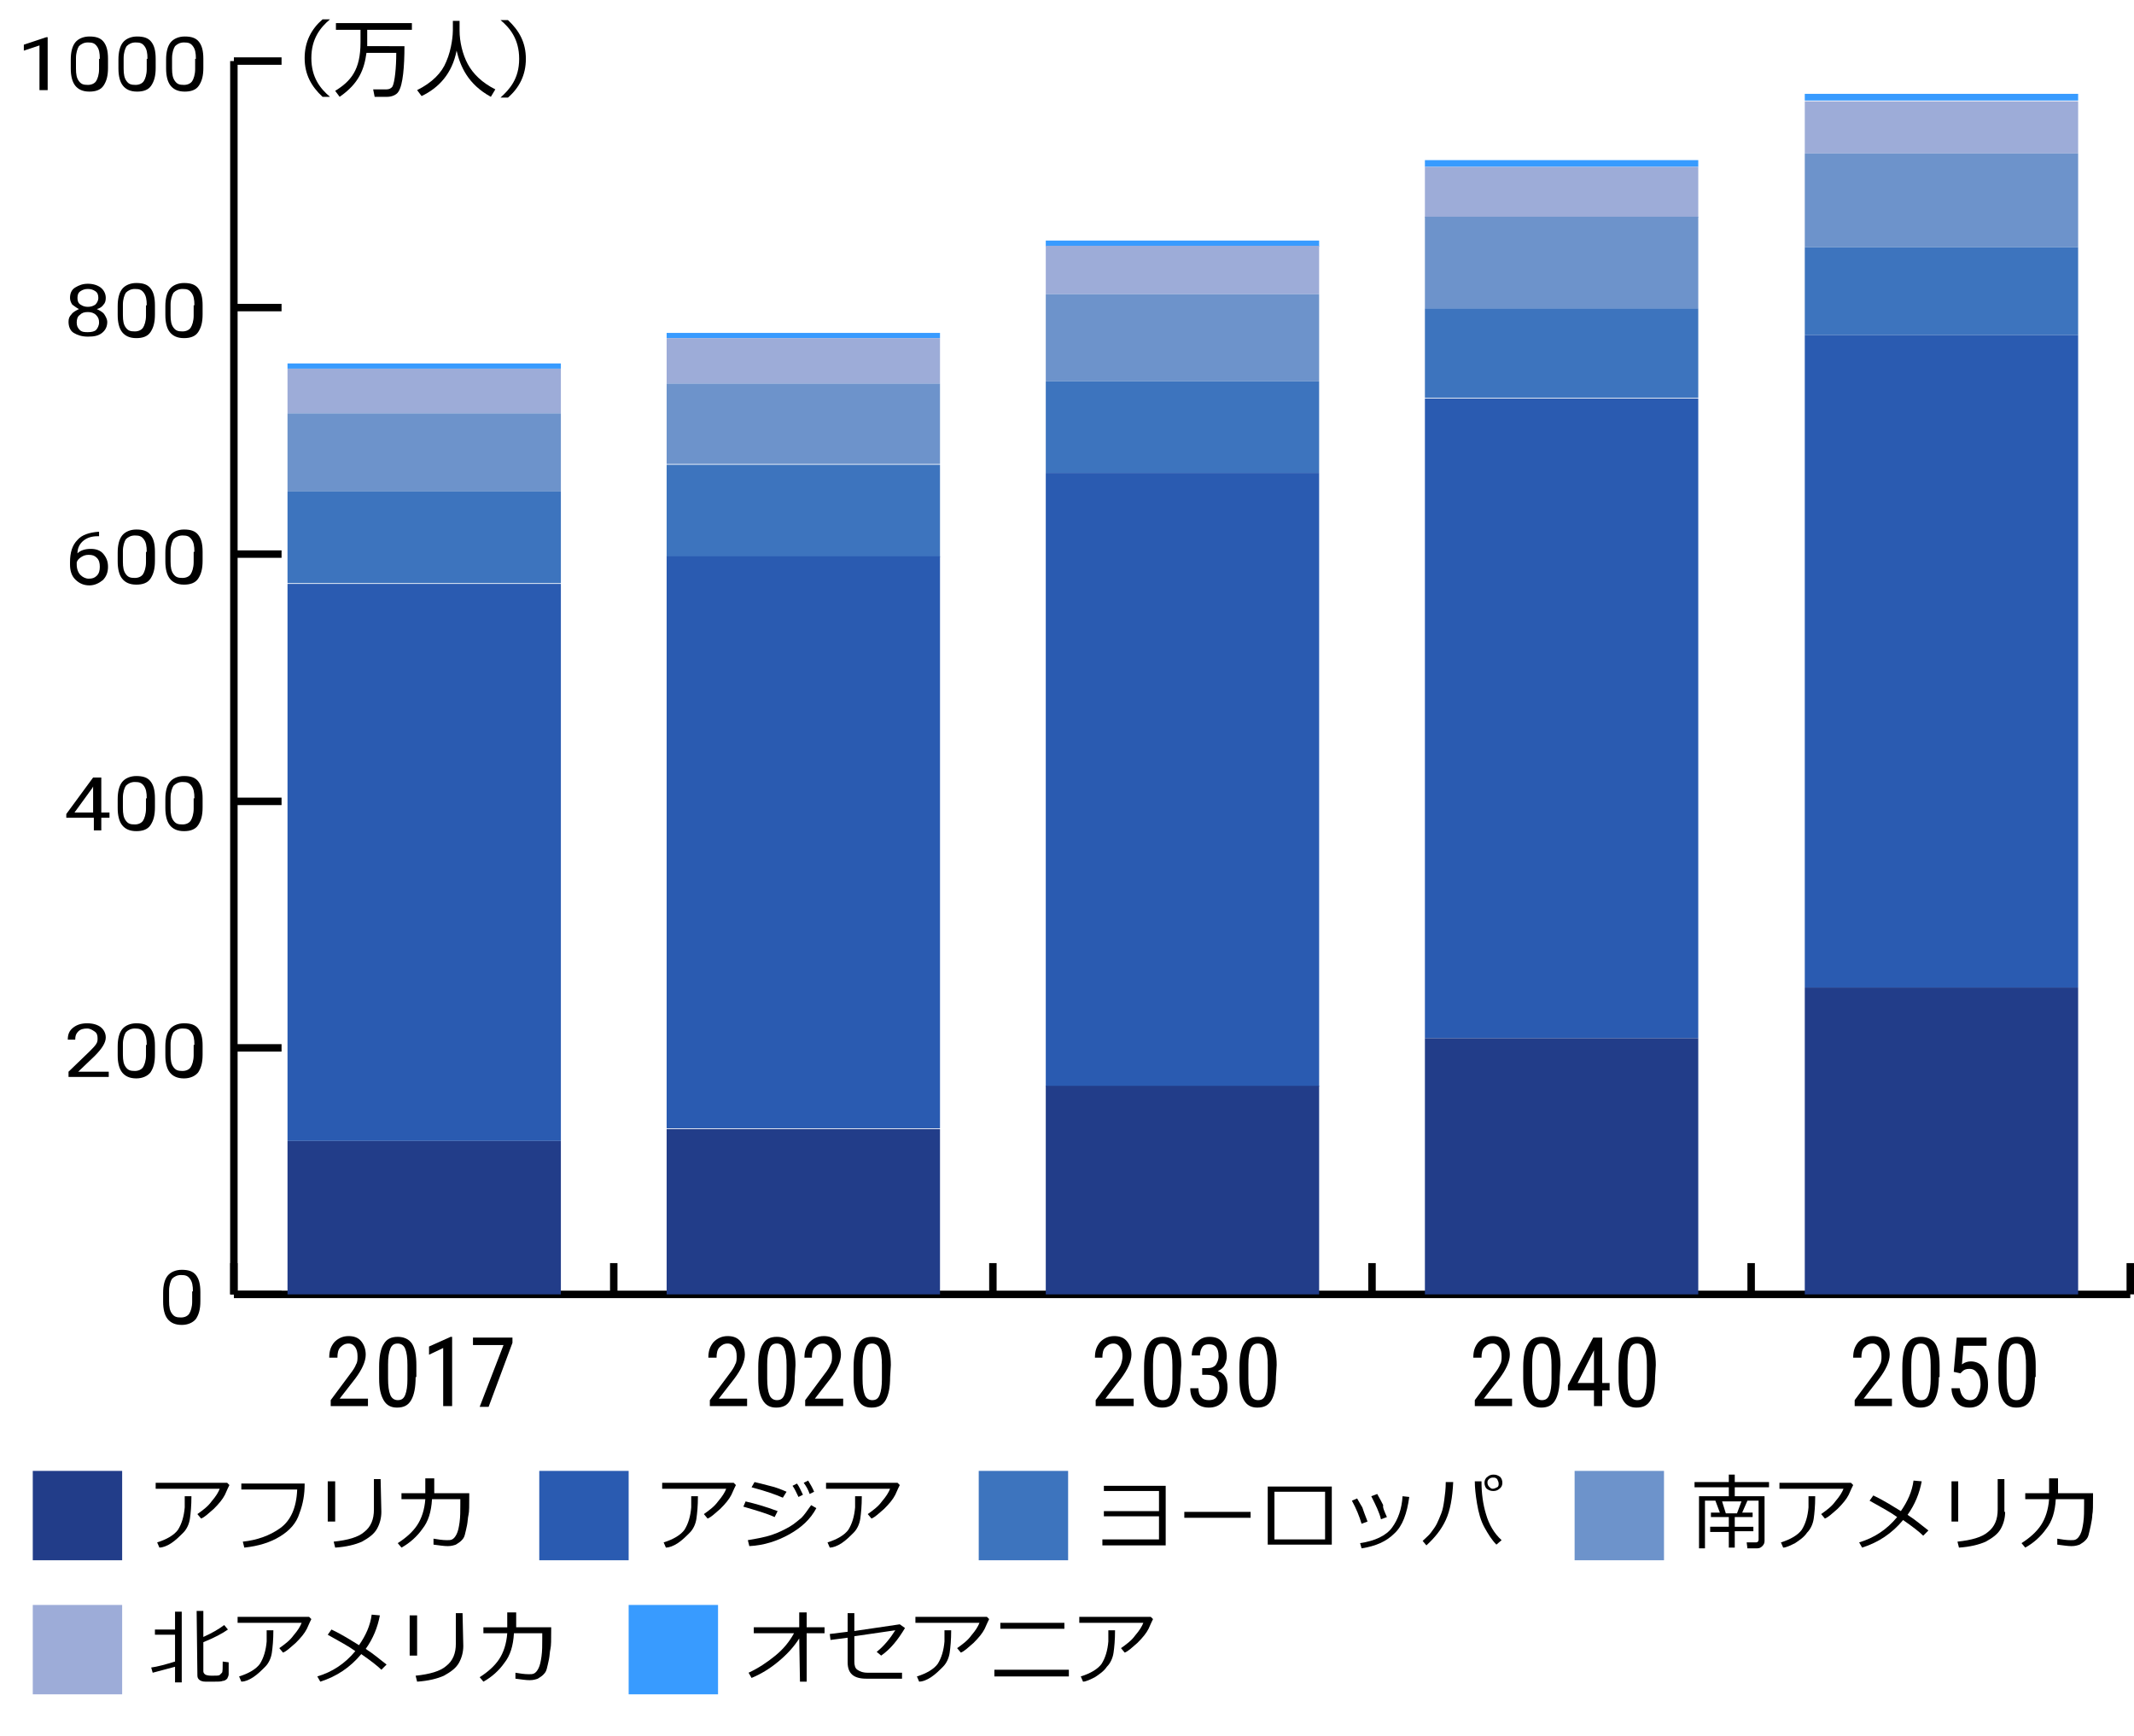
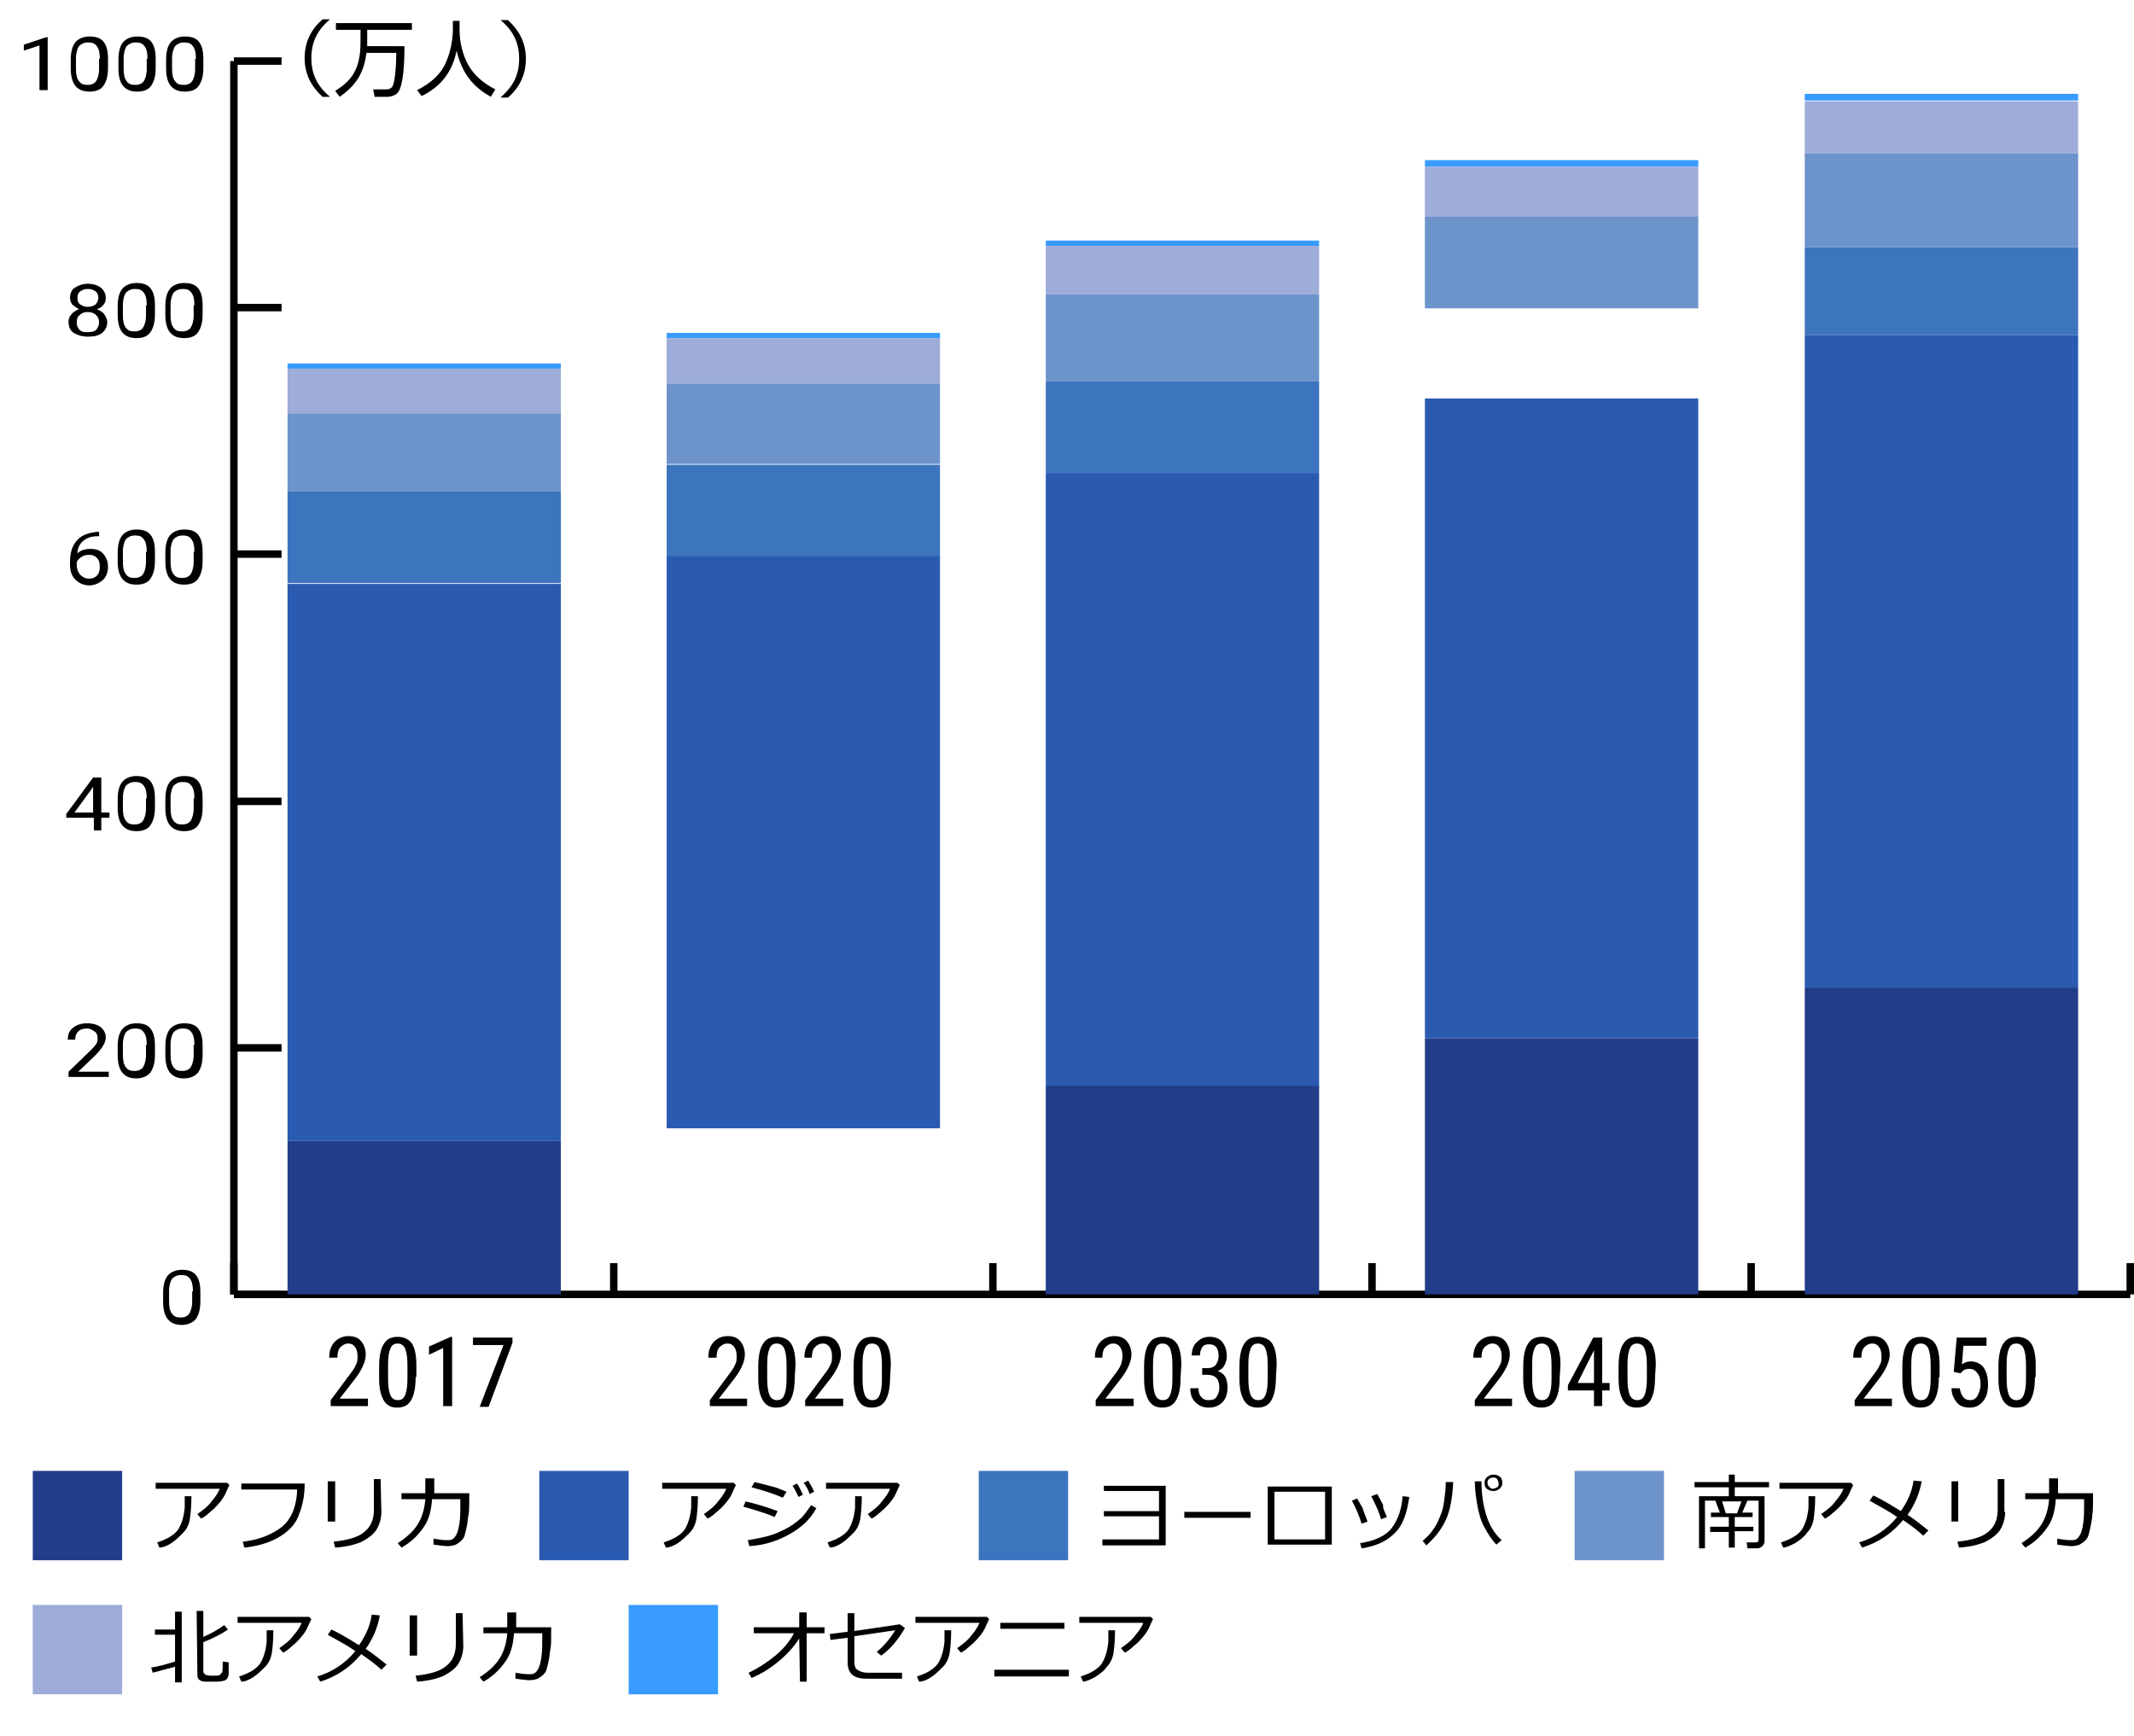
<svg xmlns="http://www.w3.org/2000/svg" version="1.1" id="レイヤー_1" x="0px" y="0px" viewBox="0 0 286.5 233.1" style="enable-background:new 0 0 286.5 233.1;" xml:space="preserve">
  <style type="text/css">
	.st0{fill:none;stroke:#000000;stroke-miterlimit:10;}
	.st1{enable-background:new    ;}
	.st2{fill:#389BFF;}
	.st3{fill:#9DACD8;}
	.st4{fill:#6D93CB;}
	.st5{fill:#3D74BE;}
	.st6{fill:#2A5BB1;}
	.st7{fill:#223D89;}
	.st8{fill:none;}
</style>
  <g>
    <g>
      <line class="st0" x1="31.4" y1="173.8" x2="286" y2="173.8" />
      <g>
        <g>
          <line class="st0" x1="31.4" y1="173.8" x2="31.4" y2="169.6" />
          <line class="st0" x1="82.4" y1="173.8" x2="82.4" y2="169.6" />
          <line class="st0" x1="133.3" y1="173.8" x2="133.3" y2="169.6" />
          <line class="st0" x1="184.2" y1="173.8" x2="184.2" y2="169.6" />
          <line class="st0" x1="235.1" y1="173.8" x2="235.1" y2="169.6" />
          <line class="st0" x1="286" y1="173.8" x2="286" y2="169.6" />
        </g>
      </g>
    </g>
    <g>
      <g>
        <g class="st1">
          <path d="M26.9,174.7c0,1.1-0.2,1.8-0.6,2.4c-0.4,0.5-1.1,0.8-1.9,0.8c-0.9,0-1.5-0.3-1.9-0.8s-0.6-1.3-0.6-2.3v-1.2      c0-1,0.2-1.8,0.6-2.3s1.1-0.8,1.9-0.8c0.9,0,1.5,0.2,1.9,0.7c0.4,0.5,0.6,1.2,0.6,2.3V174.7z M25.9,173.4c0-0.8-0.1-1.3-0.4-1.7      s-0.6-0.5-1.2-0.5c-0.5,0-0.9,0.2-1.2,0.5c-0.2,0.3-0.4,0.9-0.4,1.6v1.4c0,0.8,0.1,1.3,0.4,1.7c0.3,0.4,0.6,0.5,1.2,0.5      c0.5,0,0.9-0.2,1.1-0.5c0.2-0.3,0.4-0.9,0.4-1.6V173.4z" />
        </g>
        <g class="st1">
          <path d="M14.6,144.6H9.2v-0.7l2.8-2.7c0.4-0.4,0.7-0.7,0.9-1s0.2-0.5,0.2-0.8c0-0.4-0.1-0.7-0.4-0.9c-0.3-0.2-0.6-0.4-1-0.4      c-0.5,0-0.9,0.1-1.2,0.4c-0.3,0.3-0.4,0.6-0.4,1.1h-1c0-0.7,0.2-1.2,0.7-1.6c0.5-0.4,1.1-0.6,1.9-0.6c0.8,0,1.4,0.2,1.8,0.5      s0.7,0.8,0.7,1.4c0,0.7-0.5,1.5-1.5,2.5l-2.2,2.1h4.1V144.6z" />
          <path d="M20.8,141.6c0,1.1-0.2,1.8-0.6,2.4c-0.4,0.5-1.1,0.8-1.9,0.8c-0.9,0-1.5-0.3-1.9-0.8s-0.6-1.3-0.6-2.3v-1.2      c0-1,0.2-1.8,0.6-2.3s1.1-0.8,1.9-0.8c0.9,0,1.5,0.2,1.9,0.7c0.4,0.5,0.6,1.2,0.6,2.3V141.6z M19.7,140.3c0-0.8-0.1-1.3-0.4-1.7      s-0.6-0.5-1.2-0.5c-0.5,0-0.9,0.2-1.2,0.5c-0.2,0.3-0.4,0.9-0.4,1.6v1.4c0,0.8,0.1,1.3,0.4,1.7c0.3,0.4,0.6,0.5,1.2,0.5      c0.5,0,0.9-0.2,1.1-0.5c0.2-0.3,0.4-0.9,0.4-1.6V140.3z" />
          <path d="M27.2,141.6c0,1.1-0.2,1.8-0.6,2.4c-0.4,0.5-1.1,0.8-1.9,0.8c-0.9,0-1.5-0.3-1.9-0.8s-0.6-1.3-0.6-2.3v-1.2      c0-1,0.2-1.8,0.6-2.3s1.1-0.8,1.9-0.8c0.9,0,1.5,0.2,1.9,0.7c0.4,0.5,0.6,1.2,0.6,2.3V141.6z M26.1,140.3c0-0.8-0.1-1.3-0.4-1.7      s-0.6-0.5-1.2-0.5c-0.5,0-0.9,0.2-1.2,0.5c-0.2,0.3-0.4,0.9-0.4,1.6v1.4c0,0.8,0.1,1.3,0.4,1.7c0.3,0.4,0.6,0.5,1.2,0.5      c0.5,0,0.9-0.2,1.1-0.5c0.2-0.3,0.4-0.9,0.4-1.6V140.3z" />
        </g>
        <g class="st1">
          <path d="M13.6,109.1h1.1v0.7h-1.1v1.7h-1v-1.7H8.9v-0.5l3.6-4.9h1.1V109.1z M10,109.1h2.5v-3.5l-0.1,0.2L10,109.1z" />
          <path d="M20.8,108.4c0,1.1-0.2,1.8-0.6,2.4s-1.1,0.8-1.9,0.8c-0.9,0-1.5-0.3-1.9-0.8s-0.6-1.3-0.6-2.3v-1.2c0-1,0.2-1.8,0.6-2.3      s1.1-0.8,1.9-0.8c0.9,0,1.5,0.2,1.9,0.7c0.4,0.5,0.6,1.2,0.6,2.3V108.4z M19.7,107.2c0-0.8-0.1-1.3-0.4-1.7s-0.6-0.5-1.2-0.5      c-0.5,0-0.9,0.2-1.2,0.5c-0.2,0.3-0.4,0.9-0.4,1.6v1.4c0,0.8,0.1,1.3,0.4,1.7c0.3,0.4,0.6,0.5,1.2,0.5c0.5,0,0.9-0.2,1.1-0.5      s0.4-0.9,0.4-1.6V107.2z" />
          <path d="M27.2,108.4c0,1.1-0.2,1.8-0.6,2.4s-1.1,0.8-1.9,0.8c-0.9,0-1.5-0.3-1.9-0.8s-0.6-1.3-0.6-2.3v-1.2c0-1,0.2-1.8,0.6-2.3      s1.1-0.8,1.9-0.8c0.9,0,1.5,0.2,1.9,0.7c0.4,0.5,0.6,1.2,0.6,2.3V108.4z M26.1,107.2c0-0.8-0.1-1.3-0.4-1.7s-0.6-0.5-1.2-0.5      c-0.5,0-0.9,0.2-1.2,0.5c-0.2,0.3-0.4,0.9-0.4,1.6v1.4c0,0.8,0.1,1.3,0.4,1.7c0.3,0.4,0.6,0.5,1.2,0.5c0.5,0,0.9-0.2,1.1-0.5      s0.4-0.9,0.4-1.6V107.2z" />
        </g>
        <g class="st1">
          <path d="M13.3,71.2V72h-0.2c-0.8,0-1.4,0.2-1.9,0.6s-0.8,1-0.8,1.7c0.4-0.4,1-0.6,1.8-0.6c0.7,0,1.3,0.2,1.7,0.7s0.6,1,0.6,1.7      c0,0.7-0.2,1.3-0.7,1.8c-0.5,0.4-1.1,0.7-1.8,0.7c-0.8,0-1.4-0.3-1.9-0.8c-0.5-0.5-0.7-1.2-0.7-2v-0.3c0-1.3,0.3-2.3,1-3      c0.6-0.7,1.6-1,2.8-1.1H13.3z M11.9,74.5c-0.4,0-0.7,0.1-1,0.3s-0.5,0.4-0.6,0.7v0.3c0,0.6,0.2,1.1,0.5,1.4s0.7,0.5,1.1,0.5      c0.5,0,0.8-0.1,1.1-0.4c0.3-0.3,0.4-0.7,0.4-1.2c0-0.5-0.1-0.9-0.4-1.2C12.7,74.6,12.4,74.5,11.9,74.5z" />
          <path d="M20.8,75.3c0,1.1-0.2,1.8-0.6,2.4s-1.1,0.8-1.9,0.8c-0.9,0-1.5-0.3-1.9-0.8s-0.6-1.3-0.6-2.3v-1.2c0-1,0.2-1.8,0.6-2.3      s1.1-0.8,1.9-0.8c0.9,0,1.5,0.2,1.9,0.7c0.4,0.5,0.6,1.2,0.6,2.3V75.3z M19.7,74.1c0-0.8-0.1-1.3-0.4-1.7s-0.6-0.5-1.2-0.5      c-0.5,0-0.9,0.2-1.2,0.5c-0.2,0.3-0.4,0.9-0.4,1.6v1.4c0,0.8,0.1,1.3,0.4,1.7c0.3,0.4,0.6,0.5,1.2,0.5c0.5,0,0.9-0.2,1.1-0.5      s0.4-0.9,0.4-1.6V74.1z" />
          <path d="M27.2,75.3c0,1.1-0.2,1.8-0.6,2.4s-1.1,0.8-1.9,0.8c-0.9,0-1.5-0.3-1.9-0.8s-0.6-1.3-0.6-2.3v-1.2c0-1,0.2-1.8,0.6-2.3      s1.1-0.8,1.9-0.8c0.9,0,1.5,0.2,1.9,0.7c0.4,0.5,0.6,1.2,0.6,2.3V75.3z M26.1,74.1c0-0.8-0.1-1.3-0.4-1.7s-0.6-0.5-1.2-0.5      c-0.5,0-0.9,0.2-1.2,0.5c-0.2,0.3-0.4,0.9-0.4,1.6v1.4c0,0.8,0.1,1.3,0.4,1.7c0.3,0.4,0.6,0.5,1.2,0.5c0.5,0,0.9-0.2,1.1-0.5      s0.4-0.9,0.4-1.6V74.1z" />
        </g>
        <g class="st1">
          <path d="M14.2,40c0,0.4-0.1,0.7-0.3,0.9c-0.2,0.3-0.5,0.5-0.9,0.6c0.4,0.2,0.8,0.4,1,0.7s0.4,0.7,0.4,1c0,0.6-0.2,1.1-0.7,1.5      c-0.5,0.4-1.1,0.5-1.9,0.5c-0.8,0-1.4-0.2-1.9-0.5s-0.7-0.9-0.7-1.5c0-0.4,0.1-0.7,0.4-1c0.2-0.3,0.6-0.5,1-0.7      c-0.4-0.2-0.6-0.4-0.9-0.6c-0.2-0.3-0.3-0.6-0.3-0.9c0-0.6,0.2-1.1,0.7-1.4s1-0.5,1.7-0.5c0.7,0,1.3,0.2,1.7,0.5      S14.2,39.4,14.2,40z M13.3,43.3c0-0.4-0.1-0.7-0.4-1c-0.3-0.3-0.7-0.4-1.1-0.4c-0.5,0-0.8,0.1-1.1,0.4c-0.3,0.2-0.4,0.6-0.4,1      s0.1,0.7,0.4,1s0.7,0.3,1.1,0.3c0.5,0,0.9-0.1,1.1-0.3S13.3,43.7,13.3,43.3z M11.8,38.8c-0.4,0-0.7,0.1-1,0.3      c-0.3,0.2-0.4,0.5-0.4,0.9c0,0.4,0.1,0.7,0.4,0.9s0.6,0.3,1,0.3c0.4,0,0.7-0.1,1-0.3c0.2-0.2,0.4-0.5,0.4-0.9s-0.1-0.7-0.4-0.9      C12.5,38.9,12.2,38.8,11.8,38.8z" />
          <path d="M20.8,42.2c0,1.1-0.2,1.8-0.6,2.4s-1.1,0.8-1.9,0.8c-0.9,0-1.5-0.3-1.9-0.8s-0.6-1.3-0.6-2.3v-1.2c0-1,0.2-1.8,0.6-2.3      s1.1-0.8,1.9-0.8c0.9,0,1.5,0.2,1.9,0.7c0.4,0.5,0.6,1.2,0.6,2.3V42.2z M19.7,41c0-0.8-0.1-1.3-0.4-1.7s-0.6-0.5-1.2-0.5      c-0.5,0-0.9,0.2-1.2,0.5c-0.2,0.3-0.4,0.9-0.4,1.6v1.4c0,0.8,0.1,1.3,0.4,1.7c0.3,0.4,0.6,0.5,1.2,0.5c0.5,0,0.9-0.2,1.1-0.5      s0.4-0.9,0.4-1.6V41z" />
          <path d="M27.2,42.2c0,1.1-0.2,1.8-0.6,2.4s-1.1,0.8-1.9,0.8c-0.9,0-1.5-0.3-1.9-0.8s-0.6-1.3-0.6-2.3v-1.2c0-1,0.2-1.8,0.6-2.3      s1.1-0.8,1.9-0.8c0.9,0,1.5,0.2,1.9,0.7c0.4,0.5,0.6,1.2,0.6,2.3V42.2z M26.1,41c0-0.8-0.1-1.3-0.4-1.7s-0.6-0.5-1.2-0.5      c-0.5,0-0.9,0.2-1.2,0.5c-0.2,0.3-0.4,0.9-0.4,1.6v1.4c0,0.8,0.1,1.3,0.4,1.7c0.3,0.4,0.6,0.5,1.2,0.5c0.5,0,0.9-0.2,1.1-0.5      s0.4-0.9,0.4-1.6V41z" />
        </g>
        <g class="st1">
          <path d="M6.3,12.1h-1v-6L3.2,6.8V6l3-1h0.2V12.1z" />
          <path d="M14.5,9.1c0,1.1-0.2,1.8-0.6,2.4s-1.1,0.8-1.9,0.8c-0.9,0-1.5-0.3-1.9-0.8s-0.6-1.3-0.6-2.3V8c0-1,0.2-1.8,0.6-2.3      s1.1-0.8,1.9-0.8c0.9,0,1.5,0.2,1.9,0.7c0.4,0.5,0.6,1.2,0.6,2.3V9.1z M13.4,7.9c0-0.8-0.1-1.3-0.4-1.7s-0.6-0.5-1.2-0.5      c-0.5,0-0.9,0.2-1.2,0.5c-0.2,0.3-0.4,0.9-0.4,1.6v1.4c0,0.8,0.1,1.3,0.4,1.7c0.3,0.4,0.6,0.5,1.2,0.5c0.5,0,0.9-0.2,1.1-0.5      s0.4-0.9,0.4-1.6V7.9z" />
          <path d="M20.9,9.1c0,1.1-0.2,1.8-0.6,2.4s-1.1,0.8-1.9,0.8c-0.9,0-1.5-0.3-1.9-0.8s-0.6-1.3-0.6-2.3V8c0-1,0.2-1.8,0.6-2.3      s1.1-0.8,1.9-0.8c0.9,0,1.5,0.2,1.9,0.7c0.4,0.5,0.6,1.2,0.6,2.3V9.1z M19.8,7.9c0-0.8-0.1-1.3-0.4-1.7s-0.6-0.5-1.2-0.5      c-0.5,0-0.9,0.2-1.2,0.5c-0.2,0.3-0.4,0.9-0.4,1.6v1.4c0,0.8,0.1,1.3,0.4,1.7c0.3,0.4,0.6,0.5,1.2,0.5c0.5,0,0.9-0.2,1.1-0.5      s0.4-0.9,0.4-1.6V7.9z" />
          <path d="M27.3,9.1c0,1.1-0.2,1.8-0.6,2.4s-1.1,0.8-1.9,0.8c-0.9,0-1.5-0.3-1.9-0.8s-0.6-1.3-0.6-2.3V8c0-1,0.2-1.8,0.6-2.3      s1.1-0.8,1.9-0.8c0.9,0,1.5,0.2,1.9,0.7c0.4,0.5,0.6,1.2,0.6,2.3V9.1z M26.3,7.9c0-0.8-0.1-1.3-0.4-1.7s-0.6-0.5-1.2-0.5      c-0.5,0-0.9,0.2-1.2,0.5c-0.2,0.3-0.4,0.9-0.4,1.6v1.4c0,0.8,0.1,1.3,0.4,1.7c0.3,0.4,0.6,0.5,1.2,0.5c0.5,0,0.9-0.2,1.1-0.5      s0.4-0.9,0.4-1.6V7.9z" />
        </g>
      </g>
      <line class="st0" x1="31.4" y1="173.8" x2="31.4" y2="8.2" />
      <g>
        <g>
          <line class="st0" x1="31.4" y1="173.8" x2="37.8" y2="173.8" />
          <line class="st0" x1="31.4" y1="140.7" x2="37.8" y2="140.7" />
          <line class="st0" x1="31.4" y1="107.6" x2="37.8" y2="107.6" />
          <line class="st0" x1="31.4" y1="74.4" x2="37.8" y2="74.4" />
          <line class="st0" x1="31.4" y1="41.3" x2="37.8" y2="41.3" />
          <line class="st0" x1="31.4" y1="8.2" x2="37.8" y2="8.2" />
        </g>
      </g>
    </g>
    <g>
      <g>
        <g>
          <rect x="38.6" y="48.8" class="st2" width="36.7" height="0.7" />
          <rect x="89.5" y="44.7" class="st2" width="36.7" height="0.7" />
          <rect x="140.4" y="32.3" class="st2" width="36.7" height="0.8" />
          <rect x="191.3" y="21.5" class="st2" width="36.7" height="0.9" />
          <rect x="242.3" y="12.6" class="st2" width="36.7" height="0.9" />
        </g>
      </g>
      <g>
        <g>
          <rect x="38.6" y="49.5" class="st3" width="36.7" height="6" />
          <rect x="89.5" y="45.4" class="st3" width="36.7" height="6.1" />
          <rect x="140.4" y="33" class="st3" width="36.7" height="6.5" />
          <rect x="191.3" y="22.4" class="st3" width="36.7" height="6.8" />
          <rect x="242.3" y="13.6" class="st3" width="36.7" height="7" />
        </g>
      </g>
      <g>
        <g>
          <rect x="38.6" y="55.5" class="st4" width="36.7" height="10.5" />
          <rect x="89.5" y="51.5" class="st4" width="36.7" height="10.8" />
          <rect x="140.4" y="39.5" class="st4" width="36.7" height="11.7" />
          <rect x="191.3" y="29.1" class="st4" width="36.7" height="12.3" />
          <rect x="242.3" y="20.6" class="st4" width="36.7" height="12.6" />
        </g>
      </g>
      <g>
        <g>
          <rect x="38.6" y="66" class="st5" width="36.7" height="12.3" />
          <rect x="89.5" y="62.4" class="st5" width="36.7" height="12.4" />
          <rect x="140.4" y="51.2" class="st5" width="36.7" height="12.3" />
-           <rect x="191.3" y="41.4" class="st5" width="36.7" height="12" />
          <rect x="242.3" y="33.2" class="st5" width="36.7" height="11.8" />
        </g>
      </g>
      <g>
        <g>
          <rect x="38.6" y="78.4" class="st6" width="36.7" height="74.8" />
          <rect x="89.5" y="74.7" class="st6" width="36.7" height="76.8" />
          <rect x="140.4" y="63.5" class="st6" width="36.7" height="82.4" />
          <rect x="191.3" y="53.5" class="st6" width="36.7" height="85.9" />
          <rect x="242.3" y="45" class="st6" width="36.7" height="87.6" />
        </g>
      </g>
      <g>
        <g>
          <rect x="38.6" y="153.2" class="st7" width="36.7" height="20.6" />
-           <rect x="89.5" y="151.6" class="st7" width="36.7" height="22.2" />
          <rect x="140.4" y="145.8" class="st7" width="36.7" height="28" />
          <rect x="191.3" y="139.4" class="st7" width="36.7" height="34.4" />
          <rect x="242.3" y="132.6" class="st7" width="36.7" height="41.2" />
        </g>
      </g>
    </g>
  </g>
  <g>
    <path d="M49.6,188.8h-5.2V188l2.6-3.5c0.4-0.5,0.7-1,0.8-1.3c0.2-0.3,0.2-0.7,0.2-1.1c0-0.5-0.1-0.9-0.3-1.2s-0.5-0.5-0.9-0.5   c-0.5,0-0.8,0.2-1.1,0.5s-0.4,0.8-0.4,1.4h-1.1c0-0.9,0.2-1.5,0.7-2.1c0.5-0.5,1.1-0.8,1.9-0.8c0.7,0,1.3,0.2,1.7,0.7   s0.6,1.1,0.6,1.8c0,0.9-0.5,2-1.4,3.2l-2.1,2.7h3.8v1H49.6z" />
    <path d="M55.8,184.9c0,1.4-0.2,2.4-0.6,3.1s-1,1-1.9,1c-0.8,0-1.4-0.3-1.8-1s-0.6-1.6-0.6-2.9v-1.6c0-1.3,0.2-2.4,0.6-3   c0.4-0.7,1-1,1.9-1c0.8,0,1.5,0.3,1.9,0.9c0.4,0.6,0.6,1.6,0.6,2.9v1.6H55.8z M54.7,183.3c0-1-0.1-1.7-0.3-2.2s-0.6-0.7-1-0.7   c-0.5,0-0.8,0.2-1,0.7s-0.3,1.1-0.3,2.1v1.9c0,1,0.1,1.7,0.3,2.2s0.6,0.7,1,0.7c0.5,0,0.8-0.2,1-0.7s0.3-1.2,0.3-2.1V183.3z" />
    <path d="M60.6,188.8h-1.1V181l-1.9,0.9v-1.1l2.9-1.3h0.2v9.3H60.6z" />
    <path d="M68.8,180.3l-3.2,8.6h-1.2l3.2-8.3h-4.1v-1h5.3C68.8,179.6,68.8,180.3,68.8,180.3z" />
  </g>
  <g>
    <path d="M100.5,188.8h-5.2V188l2.6-3.5c0.4-0.5,0.7-1,0.8-1.3c0.2-0.3,0.2-0.7,0.2-1.1c0-0.5-0.1-0.9-0.3-1.2s-0.5-0.5-0.9-0.5   c-0.5,0-0.8,0.2-1.1,0.5c-0.3,0.3-0.4,0.8-0.4,1.4h-1.1c0-0.9,0.2-1.5,0.7-2.1c0.5-0.5,1.1-0.8,1.9-0.8c0.7,0,1.3,0.2,1.7,0.7   c0.4,0.5,0.6,1.1,0.6,1.8c0,0.9-0.5,2-1.4,3.2l-2.1,2.7h3.8v1H100.5z" />
    <path d="M106.7,184.9c0,1.4-0.2,2.4-0.6,3.1s-1,1-1.9,1c-0.8,0-1.4-0.3-1.8-1s-0.6-1.6-0.6-2.9v-1.6c0-1.3,0.2-2.4,0.6-3   c0.4-0.7,1-1,1.9-1c0.8,0,1.5,0.3,1.9,0.9c0.4,0.6,0.6,1.6,0.6,2.9L106.7,184.9L106.7,184.9z M105.6,183.3c0-1-0.1-1.7-0.3-2.2   c-0.2-0.5-0.6-0.7-1-0.7c-0.5,0-0.8,0.2-1,0.7s-0.3,1.1-0.3,2.1v1.9c0,1,0.1,1.7,0.3,2.2c0.2,0.5,0.6,0.7,1,0.7   c0.5,0,0.8-0.2,1-0.7s0.3-1.2,0.3-2.1V183.3z" />
    <path d="M113.3,188.8h-5.2V188l2.6-3.5c0.4-0.5,0.7-1,0.8-1.3c0.2-0.3,0.2-0.7,0.2-1.1c0-0.5-0.1-0.9-0.3-1.2s-0.5-0.5-0.9-0.5   c-0.5,0-0.8,0.2-1.1,0.5c-0.3,0.3-0.4,0.8-0.4,1.4h-1c0-0.9,0.2-1.5,0.7-2.1c0.5-0.5,1.1-0.8,1.9-0.8c0.7,0,1.3,0.2,1.7,0.7   c0.4,0.5,0.6,1.1,0.6,1.8c0,0.9-0.5,2-1.4,3.2l-2.1,2.7h3.8v1H113.3z" />
    <path d="M119.5,184.9c0,1.4-0.2,2.4-0.6,3.1s-1,1-1.9,1c-0.8,0-1.4-0.3-1.8-1s-0.6-1.6-0.6-2.9v-1.6c0-1.3,0.2-2.4,0.6-3   c0.4-0.7,1-1,1.9-1c0.8,0,1.5,0.3,1.9,0.9c0.4,0.6,0.6,1.6,0.6,2.9L119.5,184.9L119.5,184.9z M118.4,183.3c0-1-0.1-1.7-0.3-2.2   c-0.2-0.5-0.6-0.7-1-0.7c-0.5,0-0.8,0.2-1,0.7s-0.3,1.1-0.3,2.1v1.9c0,1,0.1,1.7,0.3,2.2c0.2,0.5,0.6,0.7,1,0.7   c0.5,0,0.8-0.2,1-0.7s0.3-1.2,0.3-2.1V183.3z" />
  </g>
  <g>
    <path d="M152.3,188.8h-5.2V188l2.6-3.5c0.4-0.5,0.7-1,0.8-1.3s0.2-0.7,0.2-1.1c0-0.5-0.1-0.9-0.3-1.2s-0.5-0.5-0.9-0.5   c-0.5,0-0.8,0.2-1.1,0.5s-0.4,0.8-0.4,1.4h-1c0-0.9,0.2-1.5,0.7-2.1c0.5-0.5,1.1-0.8,1.9-0.8c0.7,0,1.3,0.2,1.7,0.7   s0.6,1.1,0.6,1.8c0,0.9-0.5,2-1.4,3.2l-2.1,2.7h3.8v1H152.3z" />
    <path d="M158.5,184.9c0,1.4-0.2,2.4-0.6,3.1c-0.4,0.7-1,1-1.9,1c-0.8,0-1.4-0.3-1.8-1s-0.6-1.6-0.6-2.9v-1.6c0-1.3,0.2-2.4,0.6-3   c0.4-0.7,1-1,1.9-1c0.8,0,1.5,0.3,1.9,0.9c0.4,0.6,0.6,1.6,0.6,2.9L158.5,184.9L158.5,184.9z M157.4,183.3c0-1-0.1-1.7-0.3-2.2   s-0.6-0.7-1-0.7c-0.5,0-0.8,0.2-1,0.7s-0.3,1.1-0.3,2.1v1.9c0,1,0.1,1.7,0.3,2.2s0.6,0.7,1,0.7c0.5,0,0.8-0.2,1-0.7   s0.3-1.2,0.3-2.1V183.3z" />
    <path d="M161.4,183.7h0.7c0.5,0,0.8-0.1,1.1-0.4c0.2-0.3,0.4-0.7,0.4-1.2c0-1.1-0.4-1.6-1.3-1.6c-0.4,0-0.7,0.1-0.9,0.4   s-0.3,0.7-0.3,1.1H160c0-0.7,0.2-1.4,0.7-1.8c0.5-0.5,1-0.7,1.7-0.7s1.3,0.2,1.7,0.7s0.6,1.1,0.6,1.9c0,0.4-0.1,0.8-0.3,1.2   s-0.5,0.6-0.9,0.8c0.9,0.3,1.3,1,1.3,2.2c0,0.8-0.2,1.5-0.7,2s-1.1,0.7-1.8,0.7s-1.3-0.2-1.8-0.7s-0.7-1.1-0.7-1.9h1.1   c0,0.5,0.1,0.9,0.4,1.2c0.2,0.3,0.6,0.4,1,0.4s0.8-0.1,1-0.4c0.2-0.3,0.4-0.7,0.4-1.3c0-1.1-0.5-1.7-1.6-1.7h-0.7L161.4,183.7   L161.4,183.7z" />
    <path d="M171.3,184.9c0,1.4-0.2,2.4-0.6,3.1c-0.4,0.7-1,1-1.9,1c-0.8,0-1.4-0.3-1.8-1s-0.6-1.6-0.6-2.9v-1.6c0-1.3,0.2-2.4,0.6-3   c0.4-0.7,1-1,1.9-1c0.8,0,1.5,0.3,1.9,0.9c0.4,0.6,0.6,1.6,0.6,2.9L171.3,184.9L171.3,184.9z M170.2,183.3c0-1-0.1-1.7-0.3-2.2   s-0.6-0.7-1-0.7c-0.5,0-0.8,0.2-1,0.7s-0.3,1.1-0.3,2.1v1.9c0,1,0.1,1.7,0.3,2.2s0.6,0.7,1,0.7c0.5,0,0.8-0.2,1-0.7   s0.3-1.2,0.3-2.1V183.3z" />
  </g>
  <g>
    <path d="M203.2,188.8H198V188l2.6-3.5c0.4-0.5,0.7-1,0.8-1.3c0.2-0.3,0.2-0.7,0.2-1.1c0-0.5-0.1-0.9-0.3-1.2s-0.5-0.5-0.9-0.5   c-0.5,0-0.8,0.2-1.1,0.5s-0.4,0.8-0.4,1.4h-1.1c0-0.9,0.2-1.5,0.7-2.1c0.5-0.5,1.1-0.8,1.9-0.8c0.7,0,1.3,0.2,1.7,0.7   s0.6,1.1,0.6,1.8c0,0.9-0.5,2-1.4,3.2l-2.1,2.7h3.8v1H203.2z" />
    <path d="M209.4,184.9c0,1.4-0.2,2.4-0.6,3.1c-0.4,0.7-1,1-1.9,1c-0.8,0-1.4-0.3-1.8-1s-0.6-1.6-0.6-2.9v-1.6c0-1.3,0.2-2.4,0.6-3   c0.4-0.7,1-1,1.9-1c0.8,0,1.5,0.3,1.9,0.9c0.4,0.6,0.6,1.6,0.6,2.9L209.4,184.9L209.4,184.9z M208.3,183.3c0-1-0.1-1.7-0.3-2.2   s-0.6-0.7-1-0.7c-0.5,0-0.8,0.2-1,0.7s-0.3,1.1-0.3,2.1v1.9c0,1,0.1,1.7,0.3,2.2s0.6,0.7,1,0.7c0.5,0,0.8-0.2,1-0.7   s0.3-1.2,0.3-2.1V183.3z" />
    <path d="M215.1,185.7h1v1h-1v2.1H214v-2.1h-3.5V186l3.4-6.4h1.2L215.1,185.7L215.1,185.7z M211.8,185.7h2.2v-4.4L211.8,185.7z" />
    <path d="M222.2,184.9c0,1.4-0.2,2.4-0.6,3.1c-0.4,0.7-1,1-1.9,1c-0.8,0-1.4-0.3-1.8-1s-0.6-1.6-0.6-2.9v-1.6c0-1.3,0.2-2.4,0.6-3   c0.4-0.7,1-1,1.9-1c0.8,0,1.5,0.3,1.9,0.9c0.4,0.6,0.6,1.6,0.6,2.9L222.2,184.9L222.2,184.9z M221.1,183.3c0-1-0.1-1.7-0.3-2.2   s-0.6-0.7-1-0.7c-0.5,0-0.8,0.2-1,0.7s-0.3,1.1-0.3,2.1v1.9c0,1,0.1,1.7,0.3,2.2s0.6,0.7,1,0.7c0.5,0,0.8-0.2,1-0.7   s0.3-1.2,0.3-2.1V183.3z" />
  </g>
  <g>
    <path d="M254.1,188.8H249V188l2.6-3.5c0.4-0.5,0.7-1,0.8-1.3c0.2-0.3,0.2-0.7,0.2-1.1c0-0.5-0.1-0.9-0.3-1.2s-0.5-0.5-0.9-0.5   c-0.5,0-0.8,0.2-1.1,0.5s-0.4,0.8-0.4,1.4h-1.1c0-0.9,0.2-1.5,0.7-2.1c0.5-0.5,1.1-0.8,1.9-0.8c0.7,0,1.3,0.2,1.7,0.7   s0.6,1.1,0.6,1.8c0,0.9-0.5,2-1.4,3.2l-2.1,2.7h3.8v1H254.1z" />
    <path d="M260.3,184.9c0,1.4-0.2,2.4-0.6,3.1c-0.4,0.7-1,1-1.9,1c-0.8,0-1.4-0.3-1.8-1c-0.4-0.6-0.6-1.6-0.6-2.9v-1.6   c0-1.3,0.2-2.4,0.6-3c0.4-0.7,1-1,1.9-1c0.8,0,1.5,0.3,1.9,0.9c0.4,0.6,0.6,1.6,0.6,2.9v1.6H260.3z M259.2,183.3   c0-1-0.1-1.7-0.3-2.2c-0.2-0.5-0.6-0.7-1-0.7c-0.5,0-0.8,0.2-1,0.7s-0.3,1.1-0.3,2.1v1.9c0,1,0.1,1.7,0.3,2.2   c0.2,0.5,0.6,0.7,1,0.7c0.5,0,0.8-0.2,1-0.7s0.3-1.2,0.3-2.1V183.3z" />
    <path d="M262.3,184.2l0.4-4.6h4v1.1h-3.1l-0.2,2.5c0.4-0.3,0.8-0.4,1.2-0.4c0.7,0,1.3,0.3,1.7,0.8c0.4,0.6,0.6,1.3,0.6,2.3   s-0.2,1.7-0.7,2.3s-1.1,0.8-1.8,0.8c-0.7,0-1.3-0.2-1.7-0.7c-0.4-0.5-0.7-1.1-0.7-1.9h1.1c0.1,0.5,0.2,0.9,0.5,1.2   c0.2,0.3,0.6,0.4,0.9,0.4c0.4,0,0.8-0.2,1-0.6c0.2-0.4,0.4-0.9,0.4-1.5s-0.1-1.1-0.4-1.5s-0.6-0.6-1.1-0.6c-0.4,0-0.7,0.1-0.9,0.3   l-0.3,0.3L262.3,184.2z" />
    <path d="M273.2,184.9c0,1.4-0.2,2.4-0.6,3.1c-0.4,0.7-1,1-1.9,1c-0.8,0-1.4-0.3-1.8-1s-0.6-1.6-0.6-2.9v-1.6c0-1.3,0.2-2.4,0.6-3   c0.4-0.7,1-1,1.9-1c0.8,0,1.5,0.3,1.9,0.9c0.4,0.6,0.6,1.6,0.6,2.9v1.6H273.2z M272,183.3c0-1-0.1-1.7-0.3-2.2   c-0.2-0.5-0.6-0.7-1-0.7c-0.5,0-0.8,0.2-1,0.7s-0.3,1.1-0.3,2.1v1.9c0,1,0.1,1.7,0.3,2.2c0.2,0.5,0.6,0.7,1,0.7   c0.5,0,0.8-0.2,1-0.7s0.3-1.2,0.3-2.1V183.3z" />
  </g>
  <g>
    <path d="M44.3,2.6c-1.3,1.1-2.5,2.6-2.5,5.2s1.2,4.1,2.5,5.2h-1c-1.5-1.4-2.4-3-2.4-5.2s0.9-3.9,2.4-5.2   C43.3,2.6,44.3,2.6,44.3,2.6z" />
    <path d="M54.3,6.2c0,2.7-0.2,5.2-0.8,6.1c-0.3,0.5-1,0.7-1.5,0.7h-1.7l-0.2-1h1.8c0.3,0,0.6-0.1,0.8-0.4c0.3-0.6,0.5-2.5,0.5-4.5   h-4c-0.3,2.2-1,4.1-3.6,5.9L45,12.2c2.1-1.3,3.4-2.8,3.4-6.5V4h-3.3V3.1h10.2V4h-6v1.6c0,0.2,0,0.4,0,0.6H54.3z" />
    <path d="M61.7,2.8v1.3c0,1.5,0.4,3.2,1.1,4.5c0.7,1.3,1.9,2.5,3.7,3.4l-0.6,1c-3.1-1.7-4.1-4.1-4.6-6.2c-0.6,3.1-2.4,5-4.7,6.1   L56,12.1c2-1,3.3-2.3,3.9-3.8c0.8-1.8,0.9-3.8,0.9-4.2V2.8H61.7z" />
    <path d="M67.2,13.1c1.2-1.1,2.5-2.5,2.5-5.2s-1.3-4.2-2.5-5.2h1c1.5,1.4,2.4,3,2.4,5.2s-0.9,3.9-2.4,5.2H67.2z" />
  </g>
  <rect x="4.4" y="197.5" class="st7" width="12" height="12" />
  <g>
    <path d="M30.8,199.4c-0.1,0.2-0.3,0.6-0.6,1.3c-0.3,0.6-0.8,1.2-1.5,1.9c-0.7,0.6-1.2,1.1-1.7,1.3l-0.5-0.6c0.7-0.5,1.4-1,1.9-1.7   c0.6-0.7,0.9-1.2,1.1-1.7h-8.6v-0.8h9.6L30.8,199.4z M25.7,200.9c0,1.3-0.1,2.3-0.2,3s-0.4,1.4-0.9,1.9s-1,1-1.6,1.4   s-1.2,0.6-1.6,0.6l-0.3-0.7c1.3-0.4,2.3-1,2.8-1.7c0.5-0.8,0.8-1.8,0.9-3v-1.5H25.7z" />
    <path d="M40.9,199.3c0,1.3-0.2,2.6-0.7,3.9c-0.4,1.3-1.3,2.3-2.6,3.1s-2.9,1.3-4.8,1.5l-0.2-0.8c1.9-0.2,3.6-0.8,5-1.8   s2.2-2.7,2.3-5.2h-7.5v-0.8h8.5V199.3z" />
    <path d="M45,204.3h-1v-5.4h1V204.3z M51.2,203c0,0.8-0.2,1.6-0.6,2.3s-1.1,1.2-2,1.7c-0.9,0.4-2.1,0.7-3.6,0.8l-0.2-0.8   c1.9-0.2,3.3-0.6,4.1-1.3c0.9-0.7,1.3-1.7,1.3-3v-4.1h0.9L51.2,203L51.2,203z" />
    <path d="M58.3,198.5v2H63v0.4c0,1.2,0,2.1-0.1,2.5s-0.1,0.9-0.2,1.4c-0.1,0.5-0.2,0.9-0.3,1.3c-0.1,0.4-0.3,0.6-0.5,0.8   s-0.4,0.3-0.7,0.5c-0.3,0.1-0.6,0.2-1.1,0.2s-1.1-0.1-1.9-0.2v-0.8c0.6,0.1,1.2,0.2,1.8,0.2c0.3,0,0.5,0,0.7-0.1s0.4-0.3,0.6-0.7   s0.3-0.9,0.4-1.6c0.1-0.7,0.1-1.5,0.1-2.4v-0.7H58c-0.1,1.7-0.5,3-1.3,4c-0.7,1-1.7,1.9-2.8,2.5l-0.5-0.6c1.1-0.7,2-1.5,2.6-2.4   s1-2.1,1.1-3.5h-3.2v-0.8h3.2v-2L58.3,198.5L58.3,198.5z" />
  </g>
  <rect x="4.4" y="215.5" class="st3" width="12" height="12" />
  <g>
    <path d="M20.5,224.6l-0.2-0.7c0.8-0.1,1.9-0.4,3.2-0.8v-3.6h-2.7v-0.7h2.7v-2.4h0.9v9.5h-0.9v-2.1C22.7,224,21.7,224.3,20.5,224.6z    M26.4,216.3h0.9v3.5c1.1-0.5,2-1,2.8-1.6l0.5,0.6c-0.7,0.5-1.8,1.1-3.3,1.7v3.9c0,0.2,0.1,0.3,0.2,0.4c0.1,0.1,0.4,0.2,0.9,0.2   c0.6,0,1,0,1.1-0.1s0.2-0.2,0.3-0.3s0.1-0.7,0.1-1.5l0.8,0.1v1.6c0,0.2-0.1,0.4-0.2,0.6c-0.2,0.2-0.4,0.3-0.6,0.3   c-0.2,0.1-0.6,0.1-1.2,0.1c-0.3,0-0.7,0-1.1,0s-0.7-0.1-0.9-0.3c-0.2-0.2-0.2-0.4-0.2-0.7L26.4,216.3L26.4,216.3z" />
    <path d="M41.8,217.4c-0.1,0.2-0.3,0.6-0.6,1.3c-0.3,0.6-0.8,1.2-1.5,1.9c-0.7,0.6-1.2,1.1-1.7,1.3l-0.5-0.6c0.7-0.5,1.4-1,1.9-1.7   c0.6-0.7,0.9-1.2,1.1-1.7h-8.6v-0.8h9.6L41.8,217.4z M36.7,218.9c0,1.3-0.1,2.3-0.2,3c-0.1,0.7-0.4,1.4-0.9,1.9s-1,1-1.6,1.4   s-1.2,0.6-1.6,0.6l-0.3-0.7c1.3-0.4,2.3-1,2.8-1.7c0.5-0.8,0.8-1.8,0.9-3v-1.5H36.7z" />
    <path d="M51,216.9c-0.3,1.6-0.9,3.1-1.9,4.5c1.1,0.7,2,1.5,2.8,2.1l-0.7,0.7c-0.5-0.5-1.4-1.2-2.7-2.1c-1.5,1.8-3.3,3-5.5,3.7   l-0.4-0.7c2-0.6,3.7-1.7,5.1-3.4c-0.8-0.6-2.1-1.3-3.7-2.2l0.5-0.7c1.5,0.7,2.7,1.5,3.7,2.1c0.9-1.3,1.5-2.6,1.7-4.1L51,216.9z" />
    <path d="M56,222.3h-1v-5.4h1V222.3z M62.2,221c0,0.8-0.2,1.6-0.6,2.3s-1.1,1.2-2,1.7c-0.9,0.4-2.1,0.7-3.6,0.8l-0.2-0.8   c1.9-0.2,3.3-0.6,4.1-1.3c0.9-0.7,1.3-1.7,1.3-3v-4.1h0.9L62.2,221L62.2,221z" />
    <path d="M69.3,216.5v2H74v0.4c0,1.2,0,2.1-0.1,2.5s-0.1,0.9-0.2,1.4s-0.2,0.9-0.3,1.3c-0.1,0.4-0.3,0.6-0.5,0.8s-0.4,0.3-0.7,0.5   c-0.3,0.1-0.6,0.2-1.1,0.2s-1.1-0.1-1.9-0.2v-0.8c0.6,0.1,1.2,0.2,1.8,0.2c0.3,0,0.5,0,0.7-0.1s0.4-0.3,0.6-0.7s0.3-0.9,0.4-1.6   c0.1-0.7,0.1-1.5,0.1-2.4v-0.7H69c-0.1,1.7-0.5,3-1.3,4c-0.7,1-1.7,1.9-2.8,2.5l-0.5-0.6c1.1-0.7,2-1.5,2.6-2.4s1-2.1,1.1-3.5h-3.2   v-0.8h3.2v-2L69.3,216.5L69.3,216.5z" />
  </g>
  <rect x="84.4" y="215.5" class="st2" width="12" height="12" />
  <g>
    <path d="M107.3,220c-0.7,1.1-1.6,2.1-2.8,3.1c-1.2,1-2.4,1.7-3.6,2.2l-0.4-0.7c1.3-0.6,2.5-1.4,3.6-2.3c1.1-0.9,1.9-1.9,2.5-3h-5.4   v-0.8h6.1v-2h1v2h2.4v0.8h-2.4v6.5h-0.9L107.3,220L107.3,220z" />
    <path d="M121.5,218.6c-0.9,1.5-1.9,2.8-3.2,3.7l-0.6-0.5c1-0.8,1.8-1.8,2.5-2.9l-5.5,0.8v3.4c0,0.5,0.1,0.9,0.4,1.1   c0.3,0.2,0.7,0.4,1.4,0.4h4.6v0.8h-4.8c-1.7,0-2.5-0.7-2.5-2.2v-3.3l-2.3,0.3l-0.1-0.8l2.4-0.3v-2.5h0.9v2.4l6.1-0.9L121.5,218.6z" />
    <path d="M132.8,217.4c-0.1,0.2-0.3,0.6-0.6,1.3c-0.3,0.6-0.8,1.2-1.5,1.9c-0.7,0.6-1.2,1.1-1.7,1.3l-0.5-0.6c0.7-0.5,1.4-1,1.9-1.7   c0.6-0.7,0.9-1.2,1.1-1.7h-8.6v-0.8h9.6L132.8,217.4z M127.7,218.9c0,1.3-0.1,2.3-0.2,3s-0.4,1.4-0.9,1.9s-1,1-1.6,1.4   s-1.2,0.6-1.6,0.6l-0.3-0.7c1.3-0.4,2.3-1,2.8-1.7c0.5-0.8,0.8-1.8,0.9-3v-1.5H127.7z" />
    <path d="M143.5,225.1h-10v-0.9h10V225.1z M142.9,218.7h-8.6v-0.8h8.6V218.7z" />
    <path d="M154.8,217.4c-0.1,0.2-0.3,0.6-0.6,1.3c-0.3,0.6-0.8,1.2-1.5,1.9c-0.7,0.6-1.2,1.1-1.7,1.3l-0.5-0.6c0.7-0.5,1.4-1,1.9-1.7   c0.6-0.7,0.9-1.2,1.1-1.7h-8.6v-0.8h9.6L154.8,217.4z M149.7,218.9c0,1.3-0.1,2.3-0.2,3c-0.1,0.7-0.4,1.4-0.9,1.9   c-0.4,0.6-1,1-1.6,1.4c-0.6,0.3-1.2,0.6-1.6,0.6l-0.3-0.7c1.3-0.4,2.3-1,2.8-1.7c0.5-0.8,0.8-1.8,0.9-3v-1.5H149.7z" />
  </g>
  <rect x="72.4" y="197.5" class="st6" width="12" height="12" />
  <g>
    <path d="M98.8,199.4c-0.1,0.2-0.3,0.6-0.6,1.3c-0.3,0.6-0.8,1.2-1.5,1.9c-0.7,0.6-1.2,1.1-1.7,1.3l-0.5-0.6c0.7-0.5,1.4-1,1.9-1.7   c0.6-0.7,0.9-1.2,1.1-1.7h-8.6v-0.8h9.6L98.8,199.4z M93.7,200.9c0,1.3-0.1,2.3-0.2,3s-0.4,1.4-0.9,1.9s-1,1-1.6,1.4   s-1.2,0.6-1.6,0.6l-0.3-0.7c1.3-0.4,2.3-1,2.8-1.7c0.5-0.8,0.8-1.8,0.9-3v-1.5H93.7z" />
    <path d="M104.4,202.9l-0.4,0.8c-1.1-0.5-2.5-0.9-4.2-1.4l0.3-0.7C101.4,201.9,102.8,202.3,104.4,202.9z M109.6,202.5   c-0.8,1.5-2,2.6-3.6,3.5s-3.4,1.5-5.4,1.6l-0.2-0.8c1.2-0.2,2.3-0.4,3.2-0.7s1.7-0.7,2.4-1.1s1.2-0.9,1.6-1.2   c0.4-0.4,0.8-1,1.3-1.7L109.6,202.5z M105.6,200.3l-0.5,0.8c-0.9-0.4-2.3-0.9-4.2-1.4l0.4-0.7c0.5,0.1,1.2,0.3,2,0.5   C104.2,199.7,104.9,200,105.6,200.3z M107.8,200.7l-0.6,0.3c-0.3-0.6-0.5-1.1-0.8-1.5l0.6-0.3C107.3,199.6,107.5,200.1,107.8,200.7   z M109.3,200.3l-0.6,0.3c-0.2-0.6-0.5-1.1-0.8-1.5l0.6-0.3C108.8,199.3,109.1,199.8,109.3,200.3z" />
    <path d="M120.8,199.4c-0.1,0.2-0.3,0.6-0.6,1.3c-0.3,0.6-0.8,1.2-1.5,1.9c-0.7,0.6-1.2,1.1-1.7,1.3l-0.5-0.6c0.7-0.5,1.4-1,1.9-1.7   c0.6-0.7,0.9-1.2,1.1-1.7h-8.6v-0.8h9.6L120.8,199.4z M115.7,200.9c0,1.3-0.1,2.3-0.2,3s-0.4,1.4-0.9,1.9s-1,1-1.6,1.4   s-1.2,0.6-1.6,0.6l-0.3-0.7c1.3-0.4,2.3-1,2.8-1.7c0.5-0.8,0.8-1.8,0.9-3v-1.5H115.7z" />
  </g>
  <rect x="131.4" y="197.5" class="st5" width="12" height="12" />
  <g>
    <path d="M156.5,207.5H148v-0.8h7.6v-3.1h-7.4v-0.7h7.4v-2.7h-7.4v-0.7h8.3L156.5,207.5L156.5,207.5z" />
    <path d="M167.9,203.8H159V203h8.9V203.8z" />
    <path d="M178.8,207.4h-8.6v-7.8h8.6V207.4z M177.9,206.7v-6.4h-6.8v6.4H177.9z" />
    <path d="M183.6,204.3l-0.8,0.3c-0.3-1-0.7-2-1.3-3.1l0.7-0.3c0.3,0.5,0.5,0.9,0.7,1.2C183,202.7,183.2,203.3,183.6,204.3z    M189.2,201c-0.3,2.2-0.9,3.9-2,4.9c-1.1,1.1-2.5,1.7-4.4,2l-0.2-0.7c2-0.3,3.5-1,4.3-2.1s1.3-2.5,1.4-4.2L189.2,201z M186.2,203.7   l-0.8,0.3c-0.2-0.9-0.7-1.9-1.3-3.1l0.8-0.3c0.4,0.7,0.7,1.3,0.8,1.5C185.6,202.4,185.9,203,186.2,203.7z" />
    <path d="M195.1,199c-0.1,2.1-0.4,3.8-1,5.1s-1.5,2.4-2.6,3.4l-0.5-0.6c0.4-0.4,0.8-0.7,1.1-1.1s0.6-0.8,0.8-1.2s0.4-0.9,0.6-1.4   c0.2-0.5,0.3-1.1,0.4-1.8c0.1-0.7,0.2-1.5,0.2-2.4H195.1z M201.6,206.8l-0.7,0.6c-0.6-0.6-1.1-1.4-1.6-2.3s-0.8-2-1-3.2   s-0.3-2.2-0.3-3h0.9v0.1c0,1.5,0.2,3,0.6,4.3C199.9,204.7,200.6,205.9,201.6,206.8z M199.3,199.1c0-0.3,0.1-0.6,0.4-0.8   c0.2-0.2,0.5-0.3,0.8-0.3c0.4,0,0.6,0.1,0.9,0.3c0.2,0.2,0.3,0.5,0.3,0.8s-0.1,0.6-0.4,0.8c-0.2,0.2-0.5,0.3-0.8,0.3   c-0.4,0-0.6-0.1-0.9-0.3C199.4,199.7,199.3,199.4,199.3,199.1z M200.4,199.9c0.2,0,0.4-0.1,0.6-0.2c0.2-0.1,0.2-0.3,0.2-0.5   s-0.1-0.4-0.2-0.6c-0.2-0.2-0.3-0.2-0.6-0.2c-0.2,0-0.4,0.1-0.5,0.2c-0.2,0.2-0.2,0.3-0.2,0.5s0.1,0.4,0.2,0.5   C200.1,199.8,200.2,199.9,200.4,199.9z" />
  </g>
  <rect x="211.4" y="197.5" class="st4" width="12" height="12" />
  <g>
    <path d="M232.1,207.9v-2.2h-2.5V205h2.5v-1.3h-2.4v-0.6h1.2l-0.6-1.6h-1.4v6.4h-0.8v-7h4v-1.2h-4.6V199h4.6v-1h0.8v1h4.6v0.7h-4.6   v1.2h4v6c0,0.3-0.1,0.5-0.3,0.7s-0.4,0.3-0.7,0.3h-1.3l-0.1-0.8h1.2c0.1,0,0.2,0,0.3-0.1s0.1-0.2,0.1-0.3v-5.2h-1.5l-0.7,1.6h1.4   v0.6h-2.4v1.3h2.5v0.6h-2.5v2.2h-0.8V207.9z M233.8,201.6h-2.6l0.5,1.6h1.5L233.8,201.6z" />
    <path d="M248.8,199.4c-0.1,0.2-0.3,0.6-0.6,1.3c-0.3,0.6-0.8,1.2-1.5,1.9c-0.7,0.6-1.2,1.1-1.7,1.3l-0.5-0.6c0.7-0.5,1.4-1,1.9-1.7   c0.6-0.7,0.9-1.2,1.1-1.7h-8.6v-0.8h9.6L248.8,199.4z M243.7,200.9c0,1.3-0.1,2.3-0.2,3c-0.1,0.7-0.4,1.4-0.9,1.9   c-0.4,0.6-1,1-1.6,1.4c-0.6,0.3-1.2,0.6-1.6,0.6l-0.3-0.7c1.3-0.4,2.3-1,2.8-1.7c0.5-0.8,0.8-1.8,0.9-3v-1.5H243.7z" />
    <path d="M258,198.9c-0.3,1.6-0.9,3.1-1.9,4.5c1.1,0.7,2,1.5,2.8,2.1l-0.7,0.7c-0.5-0.5-1.4-1.2-2.7-2.1c-1.5,1.8-3.3,3-5.5,3.7   l-0.4-0.7c2-0.6,3.7-1.7,5.1-3.4c-0.8-0.6-2.1-1.3-3.7-2.2l0.5-0.7c1.5,0.7,2.7,1.5,3.7,2.1c0.9-1.3,1.5-2.6,1.7-4.1L258,198.9z" />
    <path d="M263,204.3h-1v-5.4h0.9v5.4H263z M269.2,203c0,0.8-0.2,1.6-0.6,2.3s-1.1,1.2-2,1.7c-0.9,0.4-2.1,0.7-3.6,0.8l-0.2-0.8   c1.9-0.2,3.3-0.6,4.1-1.3c0.9-0.7,1.3-1.7,1.3-3v-4.1h0.9v4.4H269.2z" />
    <path d="M276.3,198.5v2h4.7v0.4c0,1.2,0,2.1-0.1,2.5c0,0.4-0.1,0.9-0.2,1.4s-0.2,0.9-0.3,1.3c-0.1,0.4-0.3,0.6-0.5,0.8   s-0.4,0.3-0.7,0.5c-0.3,0.1-0.6,0.2-1.1,0.2s-1.1-0.1-1.9-0.2v-0.8c0.6,0.1,1.2,0.2,1.8,0.2c0.3,0,0.5,0,0.7-0.1s0.4-0.3,0.6-0.7   s0.3-0.9,0.4-1.6c0.1-0.7,0.1-1.5,0.1-2.4v-0.7H276c-0.1,1.7-0.5,3-1.3,4c-0.7,1-1.7,1.9-2.8,2.5l-0.5-0.6c1.1-0.7,2-1.5,2.6-2.4   s1-2.1,1.1-3.5h-3.2v-0.8h3.2v-2L276.3,198.5L276.3,198.5z" />
  </g>
  <rect class="st8" width="286.3" height="233.1" />
</svg>